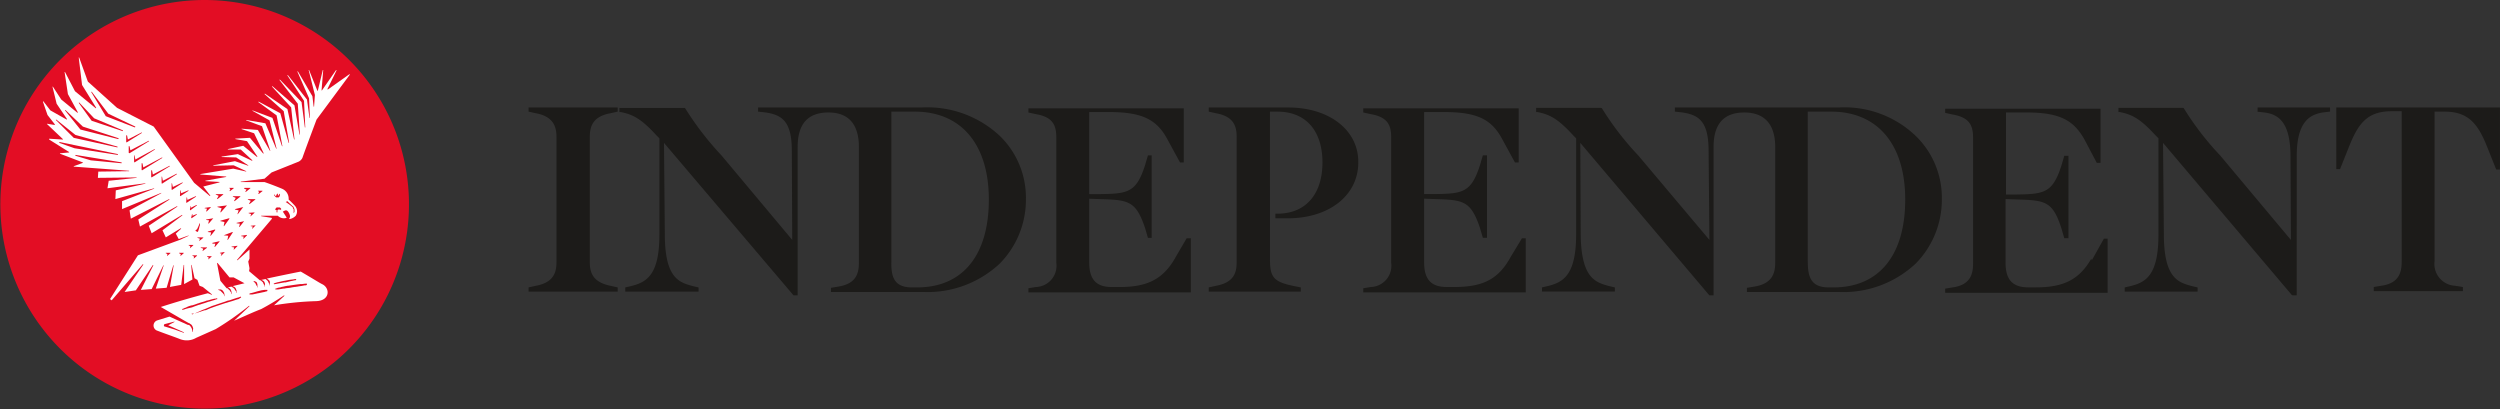
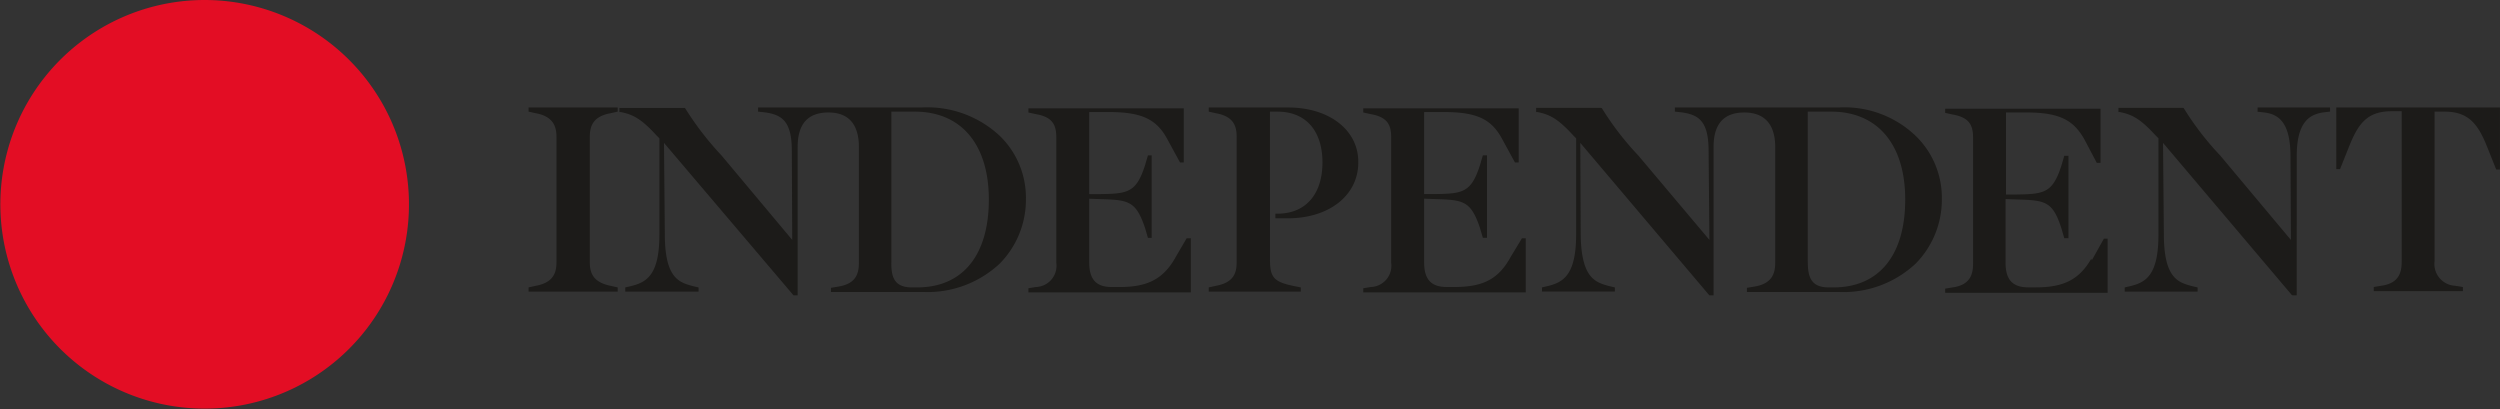
<svg xmlns="http://www.w3.org/2000/svg" width="325.565" height="53.266" viewBox="0 0 325.565 53.266">
  <rect x="0" y="0" width="325.565" height="53.266" fill="#333333" stroke="none" />
  <defs>
    <style>
      .cls-1 {
        fill: #e30d24;
      }

      .cls-2 {
        fill: #fff;
      }

      .cls-3 {
        fill: #1c1b19;
      }
    </style>
  </defs>
  <g id="the-independent-logo-vector" transform="translate(0)">
    <path id="Path_3260" data-name="Path 3260" class="cls-1" d="M47.933,271.7a26.606,26.606,0,1,0,23.053,13.289A26.651,26.651,0,0,0,47.933,271.7" transform="translate(-21.3 -271.7)" />
-     <path id="Path_3261" data-name="Path 3261" class="cls-2" d="M68.051,315.062c-.542-.271-.38-.217-2.875-1.682,0,0-1.953.38-4.448.922.054,0,.054,0,.108.054.054,0,.054.054.108.054l.108.108a.411.411,0,0,1,.108.217v.434h-.054v-.163c0-.054,0-.054-.054-.054L61,314.845l-.054-.109-.054-.108a.053.053,0,0,0-.054-.054l-.054-.054-.054-.054-.054-.054a.053.053,0,0,1-.054-.054h-.054l-.542.108h.054c.054,0,.054.054.108.054s.054.054.108.054l.108.108c.054.054.054.054.054.108s.054.054.054.108v.434h-.054v-.163l-.054-.054-.054-.109c0-.054-.054-.054-.054-.108l-.054-.108a.053.053,0,0,0-.054-.054l-.054-.054-.054-.054-.054-.054-.054-.054H59.86l-1.41-1.193.054-.38-.163-.868.163-.38v-1.193l-1.573,1.41-.054-.054,4.556-5.37-.054-.109-1.356-.217v-.054h2.17a1.106,1.106,0,0,0,1.139.271v-.054l-.488-.759.217-.108c.217-.109.38-.054.542.217s.271.6.054.814l.054.054a1.493,1.493,0,0,0,.814-.434,1.068,1.068,0,0,0-.108-1.3A10.649,10.649,0,0,0,63.6,304a1.4,1.4,0,0,0-.868-1.41c-1.3-.542-2.278-.868-2.278-.868H57.365v-.054l3.092-.38.922-.814,3.526-1.41a1.064,1.064,0,0,0,.488-.488c.434-1.248,1.844-4.99,1.844-4.99l4.339-5.858-.054-.054L68.7,289.677l-.054-.054,1.193-2.441-.054-.054-1.844,2.658h-.054l.217-2.658h-.054l-.651,2.712h-.054l-1.085-2.712h-.054l.814,3.255-.108,1.519h-.054l-.163-1.356-1.9-3.254-.054.054,1.519,3.472.108,2.549h-.054l-.325-2.387-2.5-3.2-.054.054,2.17,3.309.163,3.471h-.054l-.434-3.309-2.821-2.929-.054.054,2.387,3.092.271,4.014h-.054l-.651-3.8-2.875-2.5-.054.054,2.5,2.712.434,4.177h-.054l-.868-3.96-2.929-2.007-.054.054,2.5,2.224.705,4.122H63.6l-1.085-3.851L59.7,291.25l-.054.054,2.387,1.736.759,4.014h-.054l-1.248-3.689-2.6-.976v.054l2.224,1.248.922,3.688h-.054l-1.41-3.309-2.5-.434v.054l2.061.759,1.085,3.2h-.054l-1.573-2.712-2.115-.163v.054l1.627.542,1.248,2.6-.054.054-1.736-2.061-1.9.108v.054l1.519.271,1.356,2.007-.054.054L57.691,297l-2.007.434v.054h1.682l1.519,1.41-.054.054-1.844-.868-2.115.325v.054l1.9.054,1.573,1.031v.054l-1.736-.6-2.821.542v.054l2.658-.054,1.627.759v.054l-1.682-.38-4.285.705v.054l3.363.271v.054l-2.712.488v.054l1.844.108v.054l-2.115.542h0l.922,1.193-.054.054-2.061-1.736L46.029,294.5l-4.773-2.441-3.8-3.417L36.319,285.5h-.054l.434,3.58,1.844,2.983-.054.054-2.712-2.224-1.3-2.5h-.054l.434,2.875,1.3,2.387-.054.054-2.115-1.736L32.9,289.3h-.054l.542,2.224,1.356,2.007-.054.054-2.115-1.193-.922-1.193-.054.054.6,1.736.976,1.248-.054.054-.976-.163v.054l2.061,1.953v.054l-1.79-.109v.109l2.6,1.627v.054l-1.193.109v.054l2.983,1.139v.054l-1.193.434v.054l7.214.542v.054l-4.014.054-.054.814,5.045-.054v.054l-3.634.38-.163.976,4.936-.651v.054l-3.851.868-.054,1.139,5.045-1.41v.054l-4.177,1.627v1.031l5.1-2.115v.054l-4.122,2.224.163,1.085,4.99-2.549.054.054-4.068,2.6.217.922,4.828-2.658.054.054-3.743,2.5.38.976L49.717,306l.054.054-2.6,1.953.434.922,1.953-1.193.054.054-.705.651.38.705.434-.163.6-.217.325-.108c.054,0,.108-.054.163-.054s.108-.054.163-.108a.542.542,0,0,0,.271-.217l.054-.054.054-.054c.054-.054.054-.109.108-.109.054-.054.054-.108.108-.108l.108-.108a.168.168,0,0,0,.054-.108l.054-.108c.054-.054.054-.163.108-.217,0-.054.054-.108.054-.163l.054-.108v-.054h.054v.163a.41.41,0,0,1-.054.217c0,.108-.054.163-.054.271l-.054.163-.054.163c0,.054-.054.109-.108.163l-.38-.217-.108.163-.054.054-.054.054c-.108.109-.217.163-.325.271l-.163.108-.163.109c-.325.163-.6.271-.922.434l-5.587,2.061-3.634,5.7.217.163,4.068-4.719.054.054-2.441,3.58,1.465-.217,2.224-3.309.054.054-1.627,3.2,1.41-.108,1.519-3.092h.054L46.3,315.6l1.41-.109.868-2.929h.054l-.488,2.821,1.465-.271.325-2.6h.054v2.5l1.085-.6-.163-1.9h.054l.38,1.736.38.217.271.759.434.163.868.705.325.271h0v.054l-.542-.217c-2.061.542-4.122,1.139-6.129,1.79h0l2.061,1.193,1.031.6.488.271.108.054h.054a.749.749,0,0,0,.217.163.874.874,0,0,1,.217.38.346.346,0,0,1,0,.326c0,.054-.054.163-.054.217v.054h-.054v-.217a.406.406,0,0,0-.054-.271,1.134,1.134,0,0,0-.217-.325c-.054-.054-.108-.109-.163-.109h-.108l-.108-.054c-.163-.054-.325-.163-.488-.217l-1.085-.488-.705-.325-1.573.488a.706.706,0,0,0,0,1.356c.976.38,1.953.705,2.929,1.085a2.42,2.42,0,0,0,2.115-.163l2.549-1.139a37.919,37.919,0,0,0,4.339-3.038l.054.054-2.007,1.9c1.356-.6,2.658-1.193,3.526-1.519a33.388,33.388,0,0,0,2.983-1.79l.054.054L61.7,317.774a39.814,39.814,0,0,1,5.479-.542c1.79-.054,1.844-1.627.868-2.17ZM63.44,304.214a9.7,9.7,0,0,0,.759.705c.054.054.054.054.054.108a.053.053,0,0,0,.054.054v.054c0,.054.054.054.054.108v.325c0,.054,0,.054-.054.109v.108l-.054-.054V305.3c0-.054,0-.054-.054-.108,0-.054-.054-.054-.054-.109v-.054a.053.053,0,0,0-.054-.054l-.054-.054a7.758,7.758,0,0,0-.814-.6Zm-1.465-.651a.2.2,0,0,1,.054-.163h0v-.054l.054-.054.054-.054h.054l.054.054h0l-.054.054h0v.109h.163v-.109h0v-.054h0l.054-.054h0a.053.053,0,0,0,.054.054h0v.163h0c0,.054-.054.108-.054.163l-.108.108h-.217a.2.2,0,0,1-.163-.054h0a.053.053,0,0,1-.054-.054l-.054-.054-.054-.054a.189.189,0,0,1-.054-.109v-.054h0v-.054c.217.326.271.271.271.271Zm-.108,1.736c0-.054.054-.108.054-.163l.054-.054h0a.2.2,0,0,1,.163-.054h.325a109.037,109.037,0,0,1,.108.108l.054.054v.054h0v.054l-.054.054a.053.053,0,0,1-.054-.054h-.271a.053.053,0,0,0-.054.054h0l-.054.054v.217h0v.054h-.054a.053.053,0,0,1-.054-.054h0v-.271c-.163.054-.163,0-.163-.054ZM37.892,290l.054-.054,2.17,2.875,3.526,1.682-.054.109-3.8-1.465Zm-3.417,2.387.054-.054,2.278,2.17,4.665,1.519-.054.108-4.936-1.248Zm-1.193,1.248.054-.054,2.5,2.007,5.479,1.519v.108l-5.7-1.248Zm.434,2.983.054-.108,7.594,1.573v.108l-5.641-.868Zm8.136,2.658-4.014-.38-2.007-.6v-.109l6.021.976Zm.163-4.177-4.068-1.356-1.682-2.332.054-.054,1.953,2.061,3.743,1.573Zm.488,1.465-.054-.054v-.868h.108l.108.542,1.79-.922.054.054Zm.271,1.356v-.868h.108l.108.542,2.387-1.248.054.054-2.549,1.573Zm.759,1.248-.054-.054v-.868h.054l.108.542,2.5-1.356.054.054Zm.976,1.031-.054-.054v-.868h.108l.108.542,2.441-1.3.054.054Zm1.248.922-.054-.054V300.2h.108l.108.542,2.17-1.139.054.054Zm1.356.814-.054-.054v-.868h.054l.108.542,1.79-.922.054.054Zm1.3.814-.054-.054v-.814h.054l.108.488,1.248-.6.054.054Zm1.085.814-.054-.054.054-.705h.054l.054.38.922-.38.054.054Zm.814.868-.054-.054.054-.651h.054l.054.325,1.085-.488.054.054Zm.651,2.007-.054-.054.108-.488h.054v.217l.542-.217.054.054Zm-.163-1.031-.054-.054.054-.488h.054v.217l.759-.38.054.054Zm-3.038,5.967h0l.054-.271-.217-.109v-.054h.6v.054Zm1.736,0h0l.054-.271-.217-.109v-.054h.6v.054Zm.434,9.981-.6-.217-.6-.217-1.248-.38h0c-.108,0-.163-.108-.108-.217a.117.117,0,0,1,.108-.108l1.248-.325v.054l-.814.434.868.38c.217.108.38.163.6.271l.6.271Zm6.509-10.794h0l.054-.325-.325-.054v-.054l.759-.108v.054Zm-1.3-1.9h0l1.139-.434.054.054-.651.976H55.63l.108-.542Zm-.488,2.332v-.054l.6-.108v.054l-.434.434h-.054l.108-.271Zm.054-4.177v-.054l1.139-.325.054.054-.705.976h-.054l.108-.542Zm2.983,2.332h0l.054-.325-.325-.054v-.054l.759-.109v.054Zm.922-2.929.108-.325-.325-.109v-.054l.759-.054v.054l-.542.488Zm.976-3.363h.6v.054l-.488.38-.054-.054.108-.217-.163-.163Zm-.271,4.5-.434.434H58.83l.108-.271-.271-.054v-.054l.651-.054ZM59.264,304l-.759.6-.054-.054.217-.38-.38-.163v-.054h.976Zm-1.41-1.519h.759v.054l-.6.488-.054-.054.163-.271-.325-.108Zm-.054,4.339-.6.759h-.054l.108-.434-.434-.054v-.054l.976-.217Zm-.108-1.844h0l-.705.922h-.054l.163-.488-.488-.109v-.054Zm-.38-1.356-.759.6-.054-.054.217-.38-.38-.163v-.054h.976Zm-1.465-1.139h.6v.054l-.488.38-.054-.054.108-.217-.163-.163Zm-.271,2.278h0l-.814.922-.054-.054.163-.488-.542-.163v-.054Zm-1.9,4.99v-.108l.922-.217v.054l-.6.705h-.054l.108-.434Zm.434-6.455h.976v.054l-.759.6-.054-.054.217-.38-.38-.163Zm-.054,4.665-.6.759h-.054l.108-.434-.434-.054v-.054L54,307.9Zm-.271-1.519-.6.705-.054-.054.108-.38-.38-.054V306.6l.922-.163ZM52.7,305.082l.759-.108v.054l-.542.542-.054-.054.108-.325-.325-.054Zm-1.953,5.262h0l.054-.271-.217-.108v-.054h.6v.054Zm.488,1.356h0l.054-.271-.217-.108v-.054h.6v.054Zm.705-2.278h0l.108-.326-.325-.108v-.054h.759v.054Zm.434,1.3h0l.108-.325-.325-.109v-.054h.814v.054Zm.759,1.085h0l.054-.271-.217-.108v-.054h.6v.054Zm-2.6,6.346-.217.054-.163.054-.163.054-.217.054-.054-.108h0l.163-.054.217-.108h.054l.217-.109a3.057,3.057,0,0,1,.651-.217h.054l.163-.054c.217-.054.434-.163.651-.217.271-.108.542-.163.868-.271l.108-.054.271-.054.38-.109.434-.108h.108l.217-.054h0l.054.108h0l-.217.054-.108.054-.38.109-.325.108h-.054l-.325.109c-.271.108-.542.163-.814.271l-.217.054-.6.217-.271.108Zm6.563-1.193-.217.054-.488.163-.163.054-.38.108c-.163.054-.325.108-.542.163l-1.139.38-.759.271-.38.163a.784.784,0,0,1-.38.108l-.163.054-.325.108-.163.054-.488.163-.217.054-.271.109h0l-.054-.109h.38l.217-.108.488-.217.108-.054.38-.163.163-.054.38-.163.38-.163c.217-.109.488-.163.759-.271l1.139-.38.271-.108.271-.054.488-.163.488-.163.217-.054.271-.108.054.108Zm-2.658-1.193v-.054h.325c.054,0,.054,0,.108.054.054,0,.054.054.108.054l.108.109v.054l.054.054c0,.054.054.054.054.109s0,.108.054.108v.325H55.2v-.163c0-.054,0-.054-.054-.054,0-.054-.054-.054-.054-.108l-.054-.054-.054-.054-.054-.054h0l-.054-.054-.054-.054-.054-.054-.054-.054Zm1.844-.488h0c.054,0,.108.054.163.054s.054.054.108.054l.108.108c.054.054.054.054.054.109s.054.054.054.108,0,.108.054.108v.326h-.054v-.163c0-.054,0-.054-.054-.054,0-.054-.054-.054-.054-.109l-.054-.054-.054-.108a.053.053,0,0,0-.054-.054l-.054-.054-.054-.054c-.054-.054-.108-.054-.163-.108a.053.053,0,0,1-.054-.054h0l-.488.108h0c.054,0,.054.054.108.054s.054.054.108.054l.108.108c.054.054.054.054.054.108s.054.054.054.108,0,.108.054.108v.326h-.054v-.163l-.054-.108-.054-.054-.054-.108a.053.053,0,0,0-.054-.054l-.054-.054-.054-.054-.054-.054-.054-.054-.054-.054h-.108l-.814-.976-.434-2.278.054-.054,1.573,1.9h.542l1.41.759Zm2.549-.6h0l.054-.054h.271c.108.054.163.054.217.108a.053.053,0,0,1,.054.054h0c.054.054.054.054.054.109s.054.054.054.108v.434h-.054v-.163l-.054-.054-.054-.108-.054-.109c0-.054-.054-.054-.054-.108l-.054-.054-.054-.054-.054-.054-.054-.054-.054-.054-.054-.054-.108.108Zm1.953,1.248-.108.054H60.62l-.163.054c-.271.054-.542.109-.759.163h-.054c-.217.054-.488.108-.759.163H58.5v-.108h0l.108-.054h.054l.217-.054c.217-.054.542-.163.759-.217l.434-.109.38-.054h.38v.163Zm.922-.868h0l-.054-.109h0l.108-.054c.108-.054.217-.054.325-.108.325-.054.651-.163,1.031-.217h0l.542-.108.434-.054h.054l.271-.054h.163v.108h0l-.108.054h-.108l-.217.054-.271.054-.217.054-.434.108h-.108c-.434.054-.868.163-1.248.217h-.108l-.054.054Zm4.177.109h-.163l-.271.054c-.217.054-.434.054-.651.108l-.38.054h-.054l-.325.054-.271.054-.488.054-.271.054H62.9l-.325.054-.325.054h-.38V315.6l.217-.054.108-.054.325-.054.163-.054.271-.054.217-.054c.108,0,.217-.054.38-.054l.38-.054.38-.054.38-.054.434-.054h.217l.434-.054h.217v.109Zm0,0" transform="translate(-26.013 -278.015)" />
    <path id="Path_3262" data-name="Path 3262" class="cls-3" d="M148.2,298.031l.976.217c2.332.434,2.658,1.844,2.658,3.092v16.273c0,1.3-.325,2.658-2.658,3.092l-.976.217v.542h11.608v-.542l-.976-.217c-2.332-.488-2.658-1.79-2.658-3.092V301.339c0-1.3.325-2.658,2.658-3.092l.976-.217v-.542H148.2v.542m235.413-.542v8.028h.488l1.193-2.983c1.193-2.983,2.387-4.556,5.533-4.556h1.3v19.582c0,1.3-.271,2.821-2.658,3.146l-.976.163v.542H400.1v-.542l-1.031-.163a2.835,2.835,0,0,1-2.658-3.2V298.031h1.3c3.092,0,4.339,1.573,5.533,4.556l1.193,2.983h.488v-8.082H383.613m-10.36.542.976.108c1.736.217,3.417,1.139,3.417,5.7l.054,10.9-9.221-11.011a37.511,37.511,0,0,1-4.719-6.129l-.054-.054h-8.462v.542h.163c1.736.325,2.821,1.031,4.665,3.038l.38.38v12.53c0,5.37-1.681,6.238-3.688,6.726l-.705.163v.542h9.492v-.542l-.705-.163c-1.79-.488-3.689-.976-3.689-6.78l-.108-11.879,16.761,19.8.109.054h.542V303.835c0-4.556,1.736-5.424,3.417-5.7l.922-.108v-.542h-9.438v.542M276,317.124c-1.573,2.766-3.58,3.743-7.214,3.743h-1.031c-2.007,0-2.929-.976-2.929-3.2v-8.3l1.465.054c3.634.109,4.611.217,5.8,3.743l.38,1.3h.542v-10.74h-.542l-.38,1.3c-1.139,3.526-2.224,3.689-5.8,3.743h-1.465V298.085h2.549c4.339,0,6.238.922,7.648,3.58l1.627,2.983h.488V297.6H256.9v.542l.976.217c2.224.38,2.658,1.465,2.658,3.038v16.327a2.766,2.766,0,0,1-2.658,3.146l-.976.163v.542h21.155V314.52h-.488l-1.573,2.6m75.723.054c-1.573,2.712-3.58,3.743-7.214,3.743h-.976c-2.061,0-2.983-.976-2.983-3.2v-8.3l1.465.054c3.688.108,4.665.217,5.8,3.743l.38,1.3h.542V303.78h-.542l-.38,1.3c-1.139,3.526-2.224,3.689-5.8,3.743H340.6V298.139h2.6c4.285,0,6.184.922,7.648,3.58l1.573,2.983h.488v-7.052H332.679v.542l.976.217c2.224.38,2.658,1.465,2.658,3.038v16.327c0,1.3-.271,2.821-2.658,3.146l-.976.163v.542h21.155v-7.052h-.488l-1.573,2.821m-156.327.163V298.031h3.038c6.075,0,9.655,4.285,9.655,11.445,0,7.269-3.417,11.445-9.33,11.445h-.814c-2.17-.054-2.6-1.356-2.549-3.363m4.014-20.07H178.088v.542l.976.108c2.17.325,3.417,1.193,3.417,4.99l.054,11.608-9.221-11.011A39.361,39.361,0,0,1,168.6,297.6l-.054-.054h-8.516v.542h.163c1.736.325,2.821,1.031,4.665,3.038l.38.38v12.53c0,5.37-1.736,6.238-3.743,6.726l-.705.163v.542h9.547v-.542l-.705-.163c-1.79-.488-3.689-.976-3.689-6.78l-.108-11.879L182.7,321.952h.542v-19.31c0-2.983,1.3-4.5,4.014-4.5,2.6,0,3.96,1.519,3.96,4.5v15.025c0,1.41-.325,2.766-2.658,3.146l-.976.163v.542h11.988a13.78,13.78,0,0,0,9.981-3.689,11.855,11.855,0,0,0,3.417-8.408,11.212,11.212,0,0,0-3.417-8.245,13.824,13.824,0,0,0-10.089-3.689m115.32,20.07V298.031h3.038c6.075,0,9.655,4.285,9.655,11.445,0,7.269-3.417,11.445-9.33,11.445h-.759c-2.17-.054-2.6-1.356-2.6-3.363m4.068-20.07H297.476v.542l.976.108c2.17.325,3.417,1.193,3.417,4.99l.108,11.608L292.7,303.726a37.514,37.514,0,0,1-4.719-6.129l-.108-.054h-8.462v.542h.163c1.736.325,2.821,1.031,4.665,3.038l.38.38v12.53c0,5.37-1.736,6.238-3.743,6.726l-.705.163v.542h9.492v-.542l-.705-.163c-1.79-.488-3.689-.976-3.743-6.78l-.054-11.879,16.761,19.8.054.054h.542v-19.31c0-2.983,1.3-4.5,4.014-4.5,2.6,0,4.014,1.519,4.014,4.5v15.025c0,1.41-.38,2.766-2.712,3.146l-.976.163v.542h11.988a13.78,13.78,0,0,0,9.981-3.689,11.855,11.855,0,0,0,3.417-8.408,11.212,11.212,0,0,0-3.417-8.245,13.416,13.416,0,0,0-9.981-3.689m-71.709,0h-10.36v.542l.976.217c2.332.434,2.658,1.736,2.658,3.092v16.273c0,1.356-.325,2.658-2.658,3.092l-.976.217v.542h11.988v-.542l-.814-.163c-2.712-.542-3.2-1.139-3.2-3.472V298.031h.976c3.689,0,5.858,2.5,5.858,6.618,0,4.177-2.224,6.672-5.858,6.672h-.271v.6h1.627c5.37,0,9.167-2.983,9.167-7.268.054-4.177-3.743-7.16-9.113-7.16m-14.754,19.636c-1.573,2.712-3.58,3.743-7.214,3.743H224.14c-2.007,0-2.929-.976-2.929-3.2v-8.3l1.465.054c3.634.109,4.611.217,5.8,3.743l.38,1.3h.488v-10.74h-.488l-.38,1.3c-1.139,3.526-2.224,3.689-5.8,3.743h-1.465V298.085h2.549c4.285,0,6.238.922,7.648,3.58l1.627,2.983h.488V297.6H213.291v.542l.976.217c2.224.38,2.658,1.465,2.658,3.038v16.327a2.766,2.766,0,0,1-2.658,3.146l-.976.163v.542h21.155V314.52H233.9l-1.519,2.6" transform="translate(-79.366 -283.494)" />
  </g>
</svg>